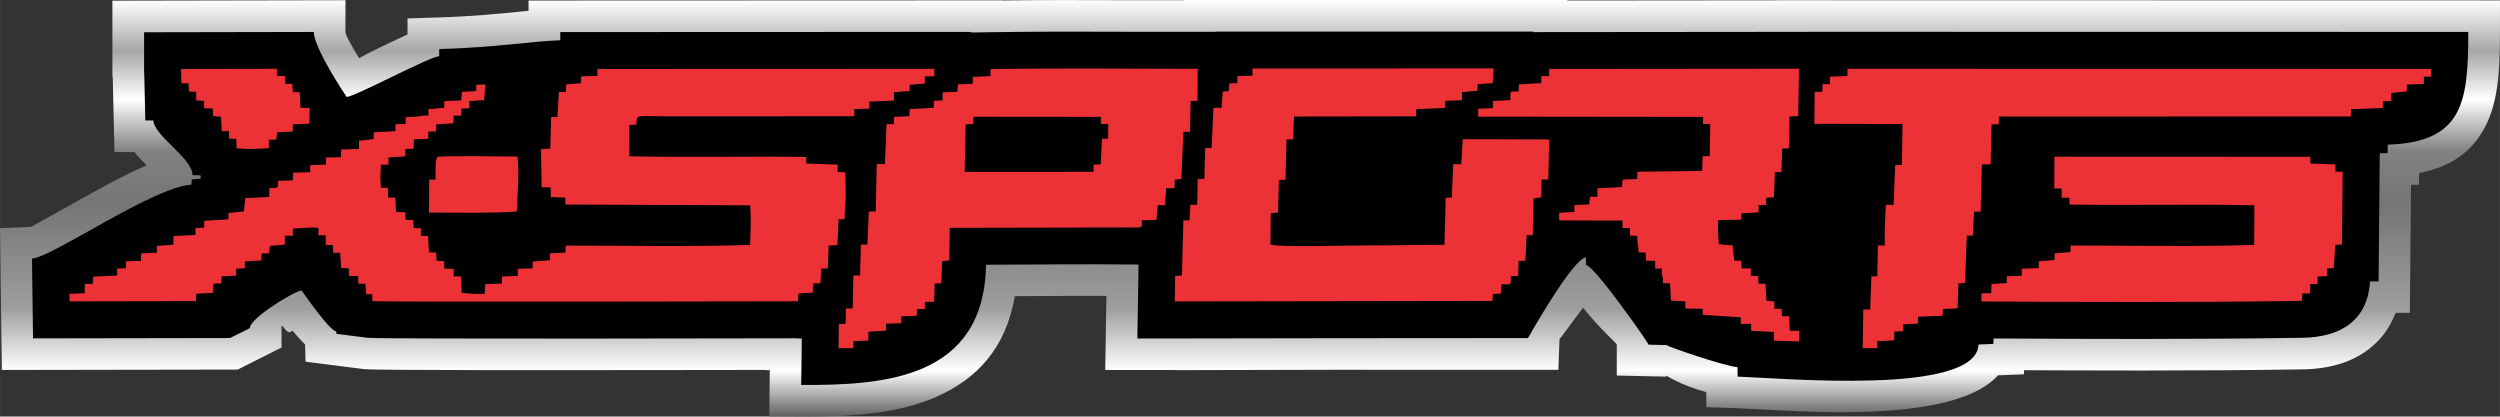
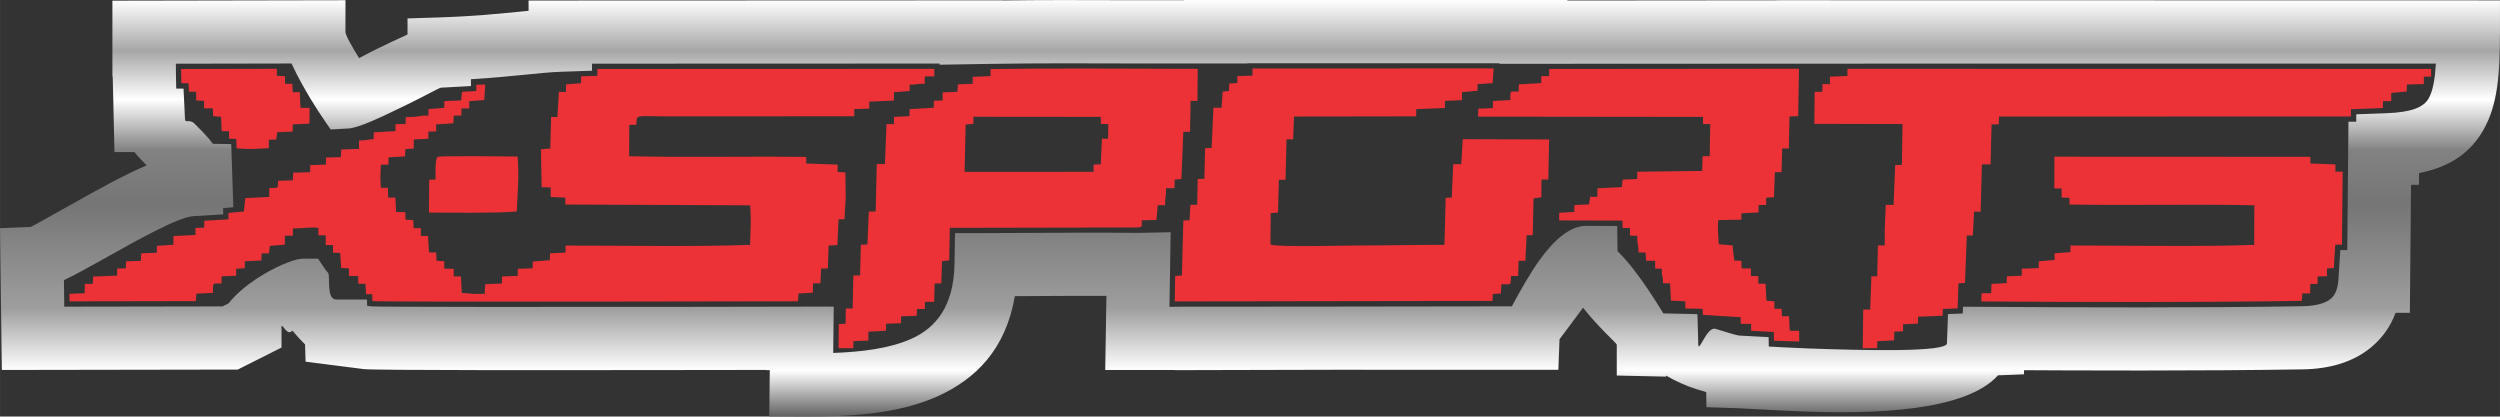
<svg xmlns="http://www.w3.org/2000/svg" xml:space="preserve" width="33.251mm" height="5.54mm" version="1.1" style="shape-rendering:geometricPrecision; text-rendering:geometricPrecision; image-rendering:optimizeQuality; fill-rule:evenodd; clip-rule:evenodd" viewBox="0 0 1343.7 223.88">
  <rect x="0" y="0" width="1343.7" height="223.88" fill="#333333" stroke="none" />
  <defs>
    <style type="text/css">
   
    .fil2 {fill:#ED3237}
    .fil1 {fill:black;fill-rule:nonzero}
    .fil0 {fill:url(#id0)}
   
  </style>
    <linearGradient id="id0" gradientUnits="userSpaceOnUse" x1="679.52" y1="223.73" x2="679.52" y2="0.02">
      <stop offset="0" style="stop-opacity:1; stop-color:#626262" />
      <stop offset="0.11" style="stop-opacity:1; stop-color:white" />
      <stop offset="0.259" style="stop-opacity:1; stop-color:#9E9E9E" />
      <stop offset="0.51" style="stop-opacity:1; stop-color:#757575" />
      <stop offset="0.639" style="stop-opacity:1; stop-color:#828282" />
      <stop offset="0.761" style="stop-opacity:1; stop-color:white" />
      <stop offset="0.878" style="stop-opacity:1; stop-color:#A6A6A6" />
      <stop offset="1" style="stop-opacity:1; stop-color:white" />
    </linearGradient>
  </defs>
  <g id="Capa_x0020_1">
    <g id="_2643797679664">
      <path class="fil0" d="M1343.7 18.18l0 -17.98 -387.64 -0.08 0 0.04 -113.66 0.11 0.02 -0.27 -206.06 0.01 0 0.11 -26.2 0c-13.05,-0.05 -26.15,-0.09 -39.19,-0.08 -10.73,0.01 -21.39,0.07 -31.9,0.21l0 -0.07 -254.98 0.1 0 5.53 -5.14 0.51c-11.13,1.11 -24.76,2.47 -43.41,3.06l-16.51 0.53 0 8.65c-5.18,2.29 -10.91,5.06 -16.55,7.79 -3.6,1.75 -6.81,3.45 -9.46,4.89 -3.68,-5.9 -7.35,-12.26 -7.35,-14.1l0.01 -17.02 -125.27 0.24 0 40.37 0.18 0.9 0.93 40.12 10.73 0c1.98,2.47 4.24,4.81 6.57,7.13 -12.63,5.4 -26.6,13.23 -39.14,20.25 -12.31,6.9 -22.9,12.83 -23.16,12.84l-16.52 0.69 0.98 76.19 126.8 -0.21 23.53 -11.84 0 -10.46 -0.07 0c0,-3.98 2.5,3.73 5.16,1.95l0.79 -0.56c2.06,2.47 4.36,5.03 6.77,7.41l0.28 9.25 31.22 3.99c2.83,0.36 29.97,0.51 64.89,0.56 51.15,0.05 119.82,-0.06 151.33,-0.11l0 0.11 2.06 0 -0.28 24.86 17.1 0.08c24.18,0.11 50.92,-0.86 73.02,-10.71 21.07,-9.39 37.04,-25.68 41.87,-53.98l9.86 -0.06c13.13,-0.08 26.27,-0.16 39.37,-0.11l-0.64 39.86 37.4 0 0 0.07c28.83,-0.07 57.66,-0.1 86.48,-0.21 3.16,-0 -9.33,0.01 84.3,0.01l35.37 0 0.63 -16.44c0,-0 6.12,-8.05 12.66,-16.97l0.2 0.29c8.07,10.29 17.91,18.88 17.91,19.61l0 16.61 26.49 0.58 0.01 -0.55c5.08,2.95 10.82,5.58 16.42,7.33l5.16 1.56 0.11 8.1 16.22 0.52c1.88,0.06 6.19,0.31 11.47,0.59 6.52,0.36 14.69,0.82 25.01,1.2 37.74,1.39 86.61,-0.08 104.02,-19.44l13.95 -0.54 0.07 -2.23 23.26 0.11c13.28,0.04 26.61,0.07 39.94,0.07 14.54,-0.01 29.06,-0.05 43.46,-0.15 14.55,-0.1 28.94,-0.25 43.05,-0.47 14.75,-0.22 27.39,-4 36.89,-11.91 5.85,-4.87 10.29,-10.99 13.07,-18.47l7.68 -0.04 0.63 -68.78 4.28 0 0.04 -6.32c17.15,-3.35 27.82,-11.21 34.7,-23.37 7.67,-13.53 8.73,-30.28 8.77,-51.46zm-838.71 15.97l-186.8 0.07 0 3.79 -16.52 0.56c-5.57,0.18 -11.92,0.82 -19.39,1.57 -8.07,0.8 -17.43,1.73 -29.17,2.44l0 3.67 -16.18 0.88c-0.76,0.04 -9.63,4.98 -19.68,9.84 -12.35,5.98 -24.33,11.77 -29.99,12.09l-9.55 0.54 -5.42 -8c-0.04,-0.06 -9.52,-14.09 -15.6,-27.48l-62.18 0.12c0,4.49 0.09,8.91 0.2,13.4l3.92 0 0.79 16.25c0.12,2.59 2.43,-0.06 5.05,2.53l0.07 0.06c3.49,3.46 7.02,6.95 9.88,10.82l9.84 0.15 1.15 33.91 -5.48 0.52 -0 3.33 -15.95 0.96c-8.07,0.48 -29.6,12.54 -47.63,22.64 -8.02,4.49 -15.48,8.67 -22,11.76l0.19 14.26 85.07 -0.14 3.24 -1.63c3.8,-4.83 9.14,-9.32 14.67,-13.01 8.87,-5.92 20.2,-10.92 24.62,-10.93l0 -0.07 8.81 0c1.2,1.71 4.17,6.47 5.41,7.66 1.26,1.82 -1.17,14.29 4.39,14.29l16.47 0 0.1 3.37 2.43 0.31c1.27,0.16 26.97,0.25 60.63,0.29 67.43,0.08 165.3,-0.14 168.38,-0.15l17.04 -0.04 0 0.05 2.32 0 -0.29 24.87c15.21,-0.55 30.23,-2.35 41.93,-7.56 13.32,-5.94 22.86,-17.63 23.26,-40.14l0.29 -16.68 16.68 -0.03c8.3,-0.02 16.76,-0.07 25.21,-0.12 17.6,-0.11 35.25,-0.21 52.79,-0.02l3.63 0.03 17.59 -0.37 -0.65 40.11 2.9 0 0 -0.07c56.36,0 69.74,-0.03 83.06,-0.06l3.42 -0.01c26.38,-0.05 57.36,-0.12 84.3,-0.12l10.35 0c4.38,-8.23 9.88,-17.9 14.93,-24.91 7.56,-10.51 16.18,-18.39 25.01,-18.35l16.7 0.07 0.17 13.51c2.85,2.8 5.7,6.08 8.47,9.61 5.42,6.9 11.38,15.99 16.16,23.85l18.33 0.4 0.44 16.16c0.15,5.34 4.6,-9.71 9.24,-8.26 6.22,1.94 11.74,3.57 12.7,3.62l15.88 0.84 0.07 5.06c6.31,0.35 13.55,0.73 20.39,0.99 31.88,1.18 75.18,2.09 75.37,-2.68l0.58 -15.78 7.94 -0.3 0.13 -3.63 56.09 0.29c13.28,0.04 26.61,0.07 39.94,0.07 14.45,0 28.91,-0.05 43.32,-0.15 14.25,-0.09 28.53,-0.24 42.78,-0.47 7,-0.11 12.39,-1.39 15.59,-4.05 2.3,-1.91 3.73,-5.28 4.05,-10.32l1.01 -15.81 3.75 -0.03 0.63 -68.96 4.18 -0 0.03 -3.99 16.27 -0.59c13.34,-0.48 19.92,-3.17 22.63,-7.95 2.34,-4.13 3.4,-10.51 3.88,-18.72 -167.77,-0.03 -335.53,-0.02 -503.3,0.11l0.02 -0.29 -135.52 0 0 0.11 -60.28 0c-13.05,-0.05 -26.15,-0.09 -39.19,-0.08 -12.86,0.01 -25.75,0.1 -38.61,0.3l-27.37 0.44 0 -0.59z" />
-       <path class="fil1" d="M301.14 21.58l0 -4.34 220.89 -0.09 0 0.33 10.07 -0.16c25.69,-0.42 51.96,-0.33 78.07,-0.23l43.24 0.01 0 -0.11 170.79 -0.01 -0.02 0.28 148.93 -0.14 0 -0.02 353.55 0.06c0,38.2 -2.9,59.16 -43.31,60.63l-0.03 4.57 -4.24 0 -0.63 68.87 -4.6 0.04c-1.32,20.8 -15.38,29.96 -36.42,30.29 -28.36,0.44 -57.3,0.6 -86.3,0.62 -26.66,0.01 -53.31,-0.11 -79.62,-0.26l-0.1 2.93 -7.99 0.31c-1.03,27.78 -106.71,17.98 -129.48,17.27l-0.07 -5.1c-6.27,-0.33 -38.02,-11.12 -38.04,-11.86l-9.78 -0.22c0,-0.95 -29.26,-42.73 -33.55,-42.73l-0.05 -4.13c-6.76,-0.03 -31.18,43.23 -31.19,43.33l-19.02 0c-61.36,0 -73.12,0.03 -84.92,0.06 -28.6,0.07 -57.23,0.14 -85.86,0.14l-20.15 -0 0.64 -39.74c-1.2,0.03 -2.67,-0 -4.1,-0.02 -25.88,-0.29 -51.97,0.08 -77.87,0.13 -1.08,61.31 -54.63,64.84 -99.34,64.63l0.29 -25.01 -2.19 0 0 -0.08c-4.64,0.02 -225.05,0.51 -231.14,-0.27l-16.83 -2.15 -0.04 -1.33c-3.58,0 -18.61,-21.97 -18.61,-21.94 -3.31,0 -27.87,14.76 -27.86,20.23l-10.58 5.32 -105.94 0.18 -0.56 -42.9c10.52,-0.44 65.05,-38.5 85.77,-39.74l0 -2.76 4.91 -0.46 -0.06 -1.77 -4.31 -0.07c-0.1,-9.25 -20.67,-21.05 -21.07,-29.43l-4.32 0 -0.58 -25.02 -0.08 -0.39 0 -21.98 91.23 -0.17c-0.01,8.86 17.64,34.95 17.64,34.95 4.64,-0.26 44.48,-21.64 49.74,-21.93l0 -3.79c32.48,-1.04 49.59,-4.25 65.07,-4.77z" />
      <path class="fil2" d="M321.04 40.76l-8.71 0.29 -0.06 3.68 -7.99 0.61 -0.11 4.07 -3.77 0 -0.82 13.47 -3.37 0 -0.44 16.94 -5.04 0.42 0.39 20.37 4.85 0.14 0.04 5.14 7.85 0.34 0 3.69 99.37 0.44c0.53,8.52 0.18,12.65 -0.07,21.26 -31.88,1.1 -66.97,0.34 -99.16,0.38l-0.06 3.78 -8.28 0.36 -0.19 3.74 -9.14 0.69 -0.05 3.64 -8.01 0.27 0 3.77 -8.45 0.37 -0.06 3.77 -8.94 0.33 -0.32 5.19c-9.26,0.29 -6.76,-0.32 -12.32,-0.44l-0.45 -8.91 -3.88 0 0 -4.07 -5.06 -0.1 -0.06 -3.98 -4.09 -0.27 -0.22 -4.43 -3.84 -0.05 -0.54 -8.83 -3.84 -0.01 0 -4.15 -3.87 -0.02 -0.21 -4.32 -4.18 -0.27 -0.07 -4 -4.96 -0.09 -0.43 -7.74 -3.88 -0.05 -0.11 -5.22 -3.81 0c-0.53,-8.64 -0.02,-6.19 -0.02,-12.45l4.11 0 0.05 -3.94 8.8 -0.49 0.31 -3.96 4.42 -0.24 0.07 -4.91 7.79 -0.39 0.03 -3.85 4.17 -0.08 0 -3.79 9.25 -0.59 0.23 -4.15 4.04 0.01 0.12 -3.86 4.15 -0.02 0 -3.88 8.05 -0.6 0.55 -8.35 -4.81 0.15 0 3.37 -7.69 0.43 -0.41 4.59 -9.07 0.4 -0.05 3.63 -8.49 0.64 0 3.47c-5.25,0 -3.44,0.42 -7.38,0.66 -1.61,0.09 -3.25,0.12 -4.84,0.25l-0.07 3.66 -5.43 0.06 0 3.75 -11.69 0.67 -0.04 3.63c-3.49,0.23 -4.58,0.78 -7.88,0.78l0 4.46 -9.55 0.34 -0.2 4.1 -7.98 0.22 -0.04 3.78 -8.47 0.32 0 3.79 -9.1 0.23 -0.25 4.15 -7.92 0.23c0,4.78 -0.13,3.66 -4.68,3.86l-0.07 4.82 -12.87 0.62 -0.74 7.2 -8.3 0.79 -0.01 3.42 -12.96 0.78 -0.07 3.7 -4.68 0.17 0 3.75 -11.82 0.6 -0.04 4.65 -8.87 0.62 -0.06 3.68 -8.34 0.31 -0.25 4.06 -8 0.25 -0.04 3.75 -4.68 0.15 0 3.75 -12.87 0.56 -0.27 3.91 -4.26 0.01 -0.04 5.01 -8.2 0.34 0.05 4.03 67.89 -0.12 0.29 -4 8.89 -0.44c0,-6.01 -0.33,-4.93 4.61,-5.05l0.04 -3.82 7.84 -0.35 0 -3.77 4.61 -0.21 0.06 -3.76 8.86 -0.44 0.18 -3.81 3.9 0 0.49 -4.04 8.05 -0.66 0.02 -4.84 4.29 0 0 -3.84c5.01,0 10,-0.95 13.73,-0.3l0 3.92 3.94 0.06 0.02 5.23 3.89 0 0.05 4.11 3.8 0.06 0.54 8.11 4.17 0.27 -0 3.99 4.98 0.14 0.05 4.09 3.83 0.01 0.38 5.61 3.27 0 0.11 3.71c4.97,0.63 228.69,0.11 228.73,0.11l0.3 -4.17 7.69 -0.47 0.1 -5.02 3.97 0.01 0.4 -7.91 3.59 -0.1 0.44 -12.3 4.7 -0.27 0.63 -13.86 3.22 -0c0,-4.97 0.85,-10.39 0.59,-15.19l-0.14 -9.97 -4.17 -0.24 0 -3.98 -16.88 -0.59 -0.03 -3.53c-31.79,-0.44 -63.49,0.38 -95.14,-0.37l0.06 -16.84 3.86 -0.1c0.16,-5.97 -1.06,-4.49 17.89,-4.49l99.16 -0.06 0.04 -3.88 8.04 -0.2 0 -3.77 13.27 -0.6 0 -4.47 8.43 -0.65 0 -3.41c4.49,0 3.03,-0.52 8.13,-0.52l0.01 -3.92 5.12 -0.03 0 -4.02 -181.07 0.07 0 3.7zm658.46 8.58l-4.15 0 -0.17 17.22 47.39 0.11 -0.33 21.98 -3.6 0.06 -0.87 21.41 -4.2 0 -0.54 12.75 -0.02 9.05 -3.65 0.02 -0.39 16.6 -3.14 0 -0.61 17.81 -3.75 0.02 -0.29 20.8 7.77 -0.03 0.07 -3.75 9.07 -0.46 0.05 -4.68 4.73 -0.2 0 -3.76 7.97 -0.37 0.09 -3.68 13.2 -0.56 0.13 -3.62 7.92 -0.31 0.46 -13.47 3.5 -0.19 0.99 -25.51 3.22 0 0.69 -12.8 3.52 -0.01 0.66 -25.41 4.68 -0.01 0.53 -21.49 3.84 -0.04 0.18 -4.18 189.12 -0.06 0.03 -3.89 17.17 -0.62 0.02 -3.73 4.44 0 0 -4.38 8.35 -0.82 0.07 -3.71 9.13 -0.25 0 -3.98 3.91 -0.03 0 -4.13 -313.73 -0.06 0 3.83 -9.4 0.42 -0.02 4 -3.96 0 -0.13 4.15zm-155.22 57.31l4.16 -0.64 0.09 -9.5 3.65 0 0.45 -21.55 -46.41 -0.15 -0.82 13.45 -4.32 0 -0.78 17.95 -3.27 0.07 -0.65 25.31c-15.37,0 -31,0.36 -46.52,0.36 -8.11,0 -41.77,1.01 -47.01,-0.48l0.13 -16.92 3.94 -0.28 0.45 -17.62 3.58 0 0.53 -21.74 3.56 -0.01 0.46 -12.27 65.68 -0.1 0.02 -3.87 15.42 -0.61 0.02 -3.84 9.15 -0.36 0 -4.31 8.37 -0.78 0.01 -3.5 8.08 -0.57 0.56 -7.91 -129.61 0.01 0 3.88 -8.11 0.23 -0.05 3.75 -4.32 0.21 -0.2 4.07 -3.33 0.31 -0.63 8.68 -4.35 0 -0.99 21.6 -3.48 0.14 -0.42 16.46 -3.56 0.06 -0.31 13.88 -3.64 0 -0.43 8.37 -3.34 0.04 -0.78 29.6 -3.62 0.23 -0.22 13.71c57,0 113.95,-0.27 170.78,-0.27l0.16 -3.75 4.31 -0.23 0.31 -4.99c5.52,0 4.96,0.97 5.14,-4.4l3.85 -0.02 0.26 -8.16 3.62 -0.01 0.71 -13.76 3.27 -0 0.43 -19.81zm-590.18 -11.99l0 1.86 -3.41 0.06 -0.15 17.66c12.75,0.05 36.83,0.4 47.22,-0.59 0.4,-10.87 1.35,-19.35 0.42,-29.52 -0.87,0 -41.67,-0.52 -42.88,0.19 -1.52,0.89 -1.2,8.13 -1.2,10.34zm-136.74 -55.4l0.13 5.5 3.84 0 0.22 4.52 3.89 0.01 0 4.67 4.24 0.26 0.02 4 4.63 0 0.23 4.19 4.22 0.34 0.36 7.75 3.94 0 0.04 4.07 3.86 0.06 0.17 5.07c9.22,0.77 8.73,0.18 17.34,-0.04l0 -4.57 3.96 -0.1 0.54 -3.92 8.33 -0.37 0 -3.84 8.98 -0.4 0.1 -8.46 -4.91 -0.05 -0.39 -8.41 -3.77 0 -0.25 -4.5 -3.88 0 -0.02 -4.07 -4.36 -0.23 0 -3.76 -51.48 0.1 0 2.19zm1006.85 46.83l-0.05 15.19 3.91 0 0.06 4.95 4.19 0.07 0 3.63c33.21,0.55 67.06,-0.32 99.36,0.4l-0.08 21.29 -15.82 0.42c-26.58,0.38 -55.62,-0.08 -82.89,-0.06l-0.1 3.53 -8.47 0.65 0 3.59 -8.49 0.68 -0.04 3.67 -9.12 0.31 -0 3.78 -8 0.33 -0.1 3.62 -8.17 0.49 -0.19 4.96 -5.12 0 -0.18 4.44c56.93,0.34 115.53,0.57 172.28,-0.32l0.3 -4 4.19 0.01 0.04 -5.1 3.95 -0.02 0.02 -4.02 5.01 -0.13 0 -4.11 3.68 -0.29 0.79 -12.52 3.61 -0.02 0.36 -39.23 -3.88 -0.04 0 -3.87 -13.46 -0.51 -0.03 -3.58 -137.56 -0.06 0 1.87zm-271.52 -45.19l-4.26 0 -0.06 3.77 -11.99 0.68 -0.16 3.83 -3.96 0.02c-0.71,1.42 -0.44,2.36 -0.43,4.57l-9.4 0.51 -0.03 3.82 -7.82 0.31 -0.13 4.27 120.87 0.14 0.03 3.83 3.89 0.05 -0.31 17.21 -3.8 0.06 -0.24 7.9 -34.87 0.43 -0.09 3.9 -7.79 0.34 -0.37 4 -13.18 0.67 -0 4.55 -3.91 0.01 -0.58 4.06 -7.9 0.37 -0.02 3.69 -8.13 0.49 -0.03 4.07 34.03 0.11 0.05 3.99 3.96 0 0 4.07 3.91 0.11c0.06,6.3 0.72,3.73 0.72,8.91l3.79 0.13 0.27 4.36 4.87 0.06 0.03 4.18 3.51 0c-0.01,6.22 0.65,2.17 0.65,7.82l3.82 0.13 0.48 9.24 7.72 0.4 0 3.82 9.31 0.2 0.08 3.23 20.35 1.3 0.06 3.55 5.58 0.01 0 3.71 12.19 0.65 0.07 4.7 13.57 0.42 -0.03 -5.76 -5.05 -0.02 -0.38 -7.8 -3.82 0 -0.18 -3.98 -3.89 -0.04 -0 -4 -4.24 -0.28 -0.53 -9.16 -3.84 -0.05 -0.04 -4.1 -3.98 0 0 -4.07 -5.02 -0.06 -0.05 -4.07 -3.81 -0.12c-0.36,-3.37 -0.81,-4.87 -0.9,-8.13l-7.48 -0.63c-0.19,-4.18 -0.73,-8.89 -0.26,-13l12.45 -0.23 0 -3.41 9.22 -0.48 0 -3.97 4.08 -0.06 0 -3.86 4.17 -0.28 0.51 -13.46 3.57 -0.02 0.36 -12.71 3.57 0 0.36 -17.23 4.66 -0.14 0.43 -25.5 -134.27 0.13 0 3.83zm-300.29 -0l-9.57 0.4 -0.04 3.73 -7.92 0.32 -0.31 3.99 -7.91 0.31 0 4.3 -4.73 0.25 -0.04 3.71 -12.95 0.76 -0.15 3.75 -8.24 0.42 -0.06 3.86 -4 0 -0.84 21.49 -4.4 0 -0.57 25.46 -3.7 0.08 -0.76 17.68 -3.53 0.11 -0.4 16.55 -3.61 0 -0.39 17.72 -3.66 0 -0.13 8.22 -3.64 0.16 -0.15 12.97 7.94 0.04 0.09 -3.84 7.97 -0.27 0.06 -4.77 9.46 -0.57 0 -3.73 8.02 -0.26 0.06 -3.69 8.38 -0.32 0.17 -3.66 4.24 0 0.01 -3.83 5.01 -0.04 0.23 -9.8 3.59 -0.13 0.39 -11.89 3.86 -0.44 0.31 -17.48 95.49 -0.19c1.7,-0.02 4.14,0.11 5.72,-0.01 2.7,-0.21 1.92,-1.16 1.92,-3.85l7.93 -0.19 0.74 -7.92 3.91 -0.02c0,-4.93 0.53,-4.03 0.53,-9.11l4.51 0 0.14 -4.64 3.59 -0.32 1.05 -25.35 3.59 -0.04 0.33 -16.6 3.68 0 0.11 -17.22c-36.86,0 -74.6,-0.46 -111.32,0.14l0 3.75zm-9.18 23.49l-0.06 2.17 -4.15 0.38 -0.56 25.43 69.32 -0.02 0 -3.91 3.88 -0.1 0.61 -13.76 3.31 0 0.13 -7.86 -3.98 -0.13 -0.08 -3.78 -68.44 -0.06 0 1.64z" />
    </g>
  </g>
</svg>